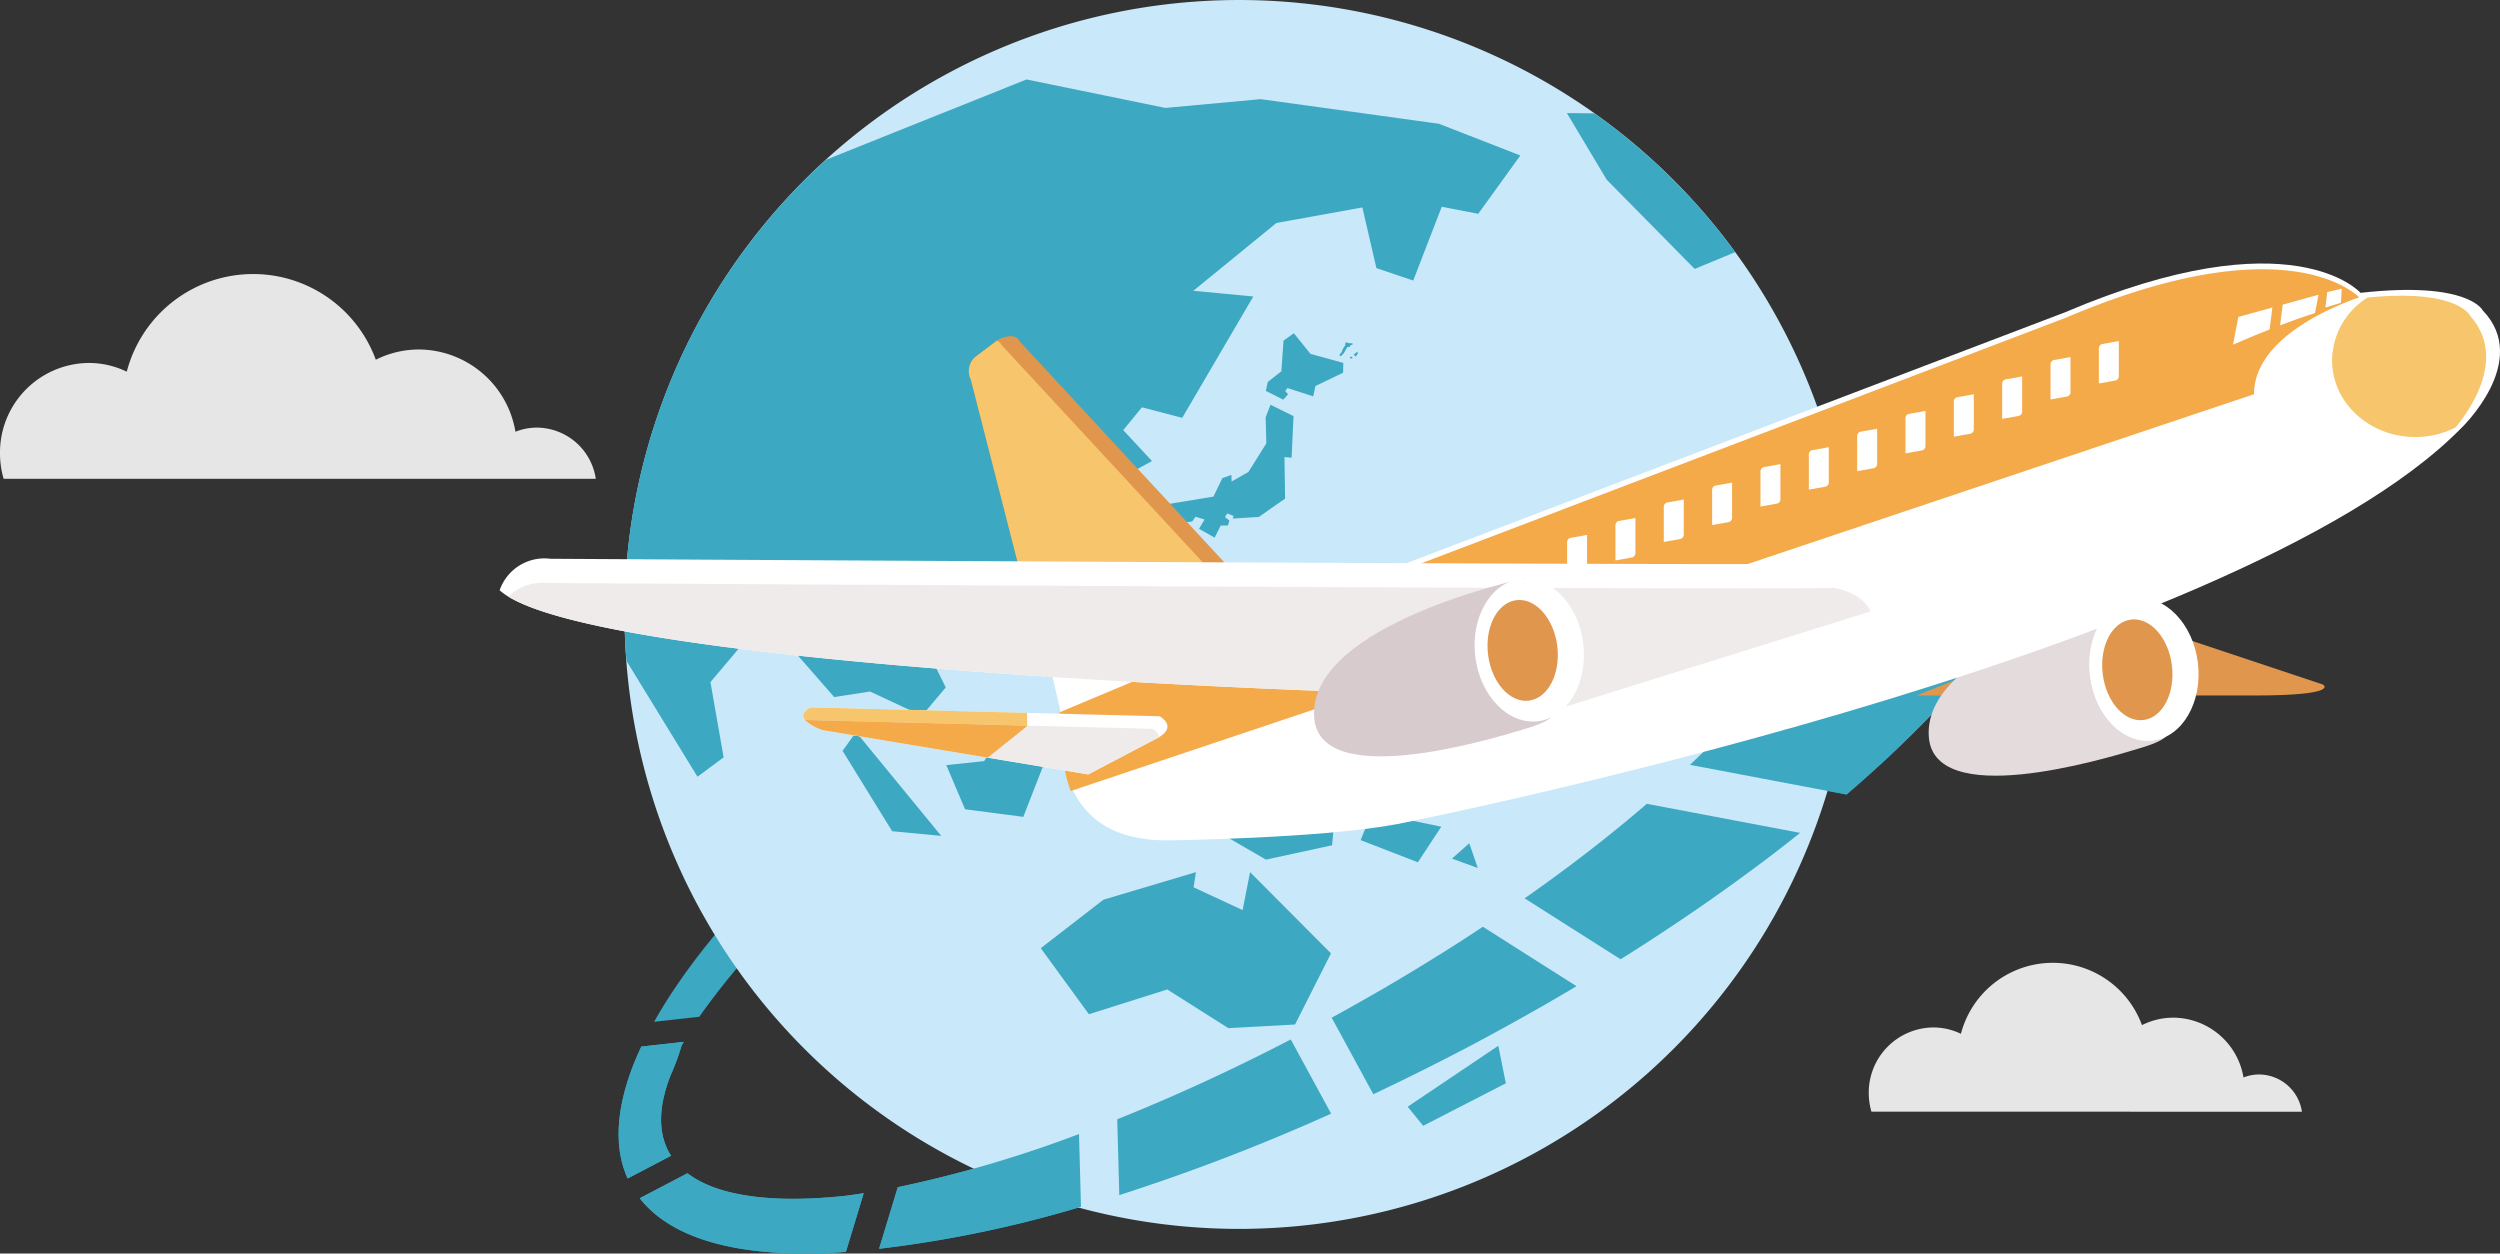
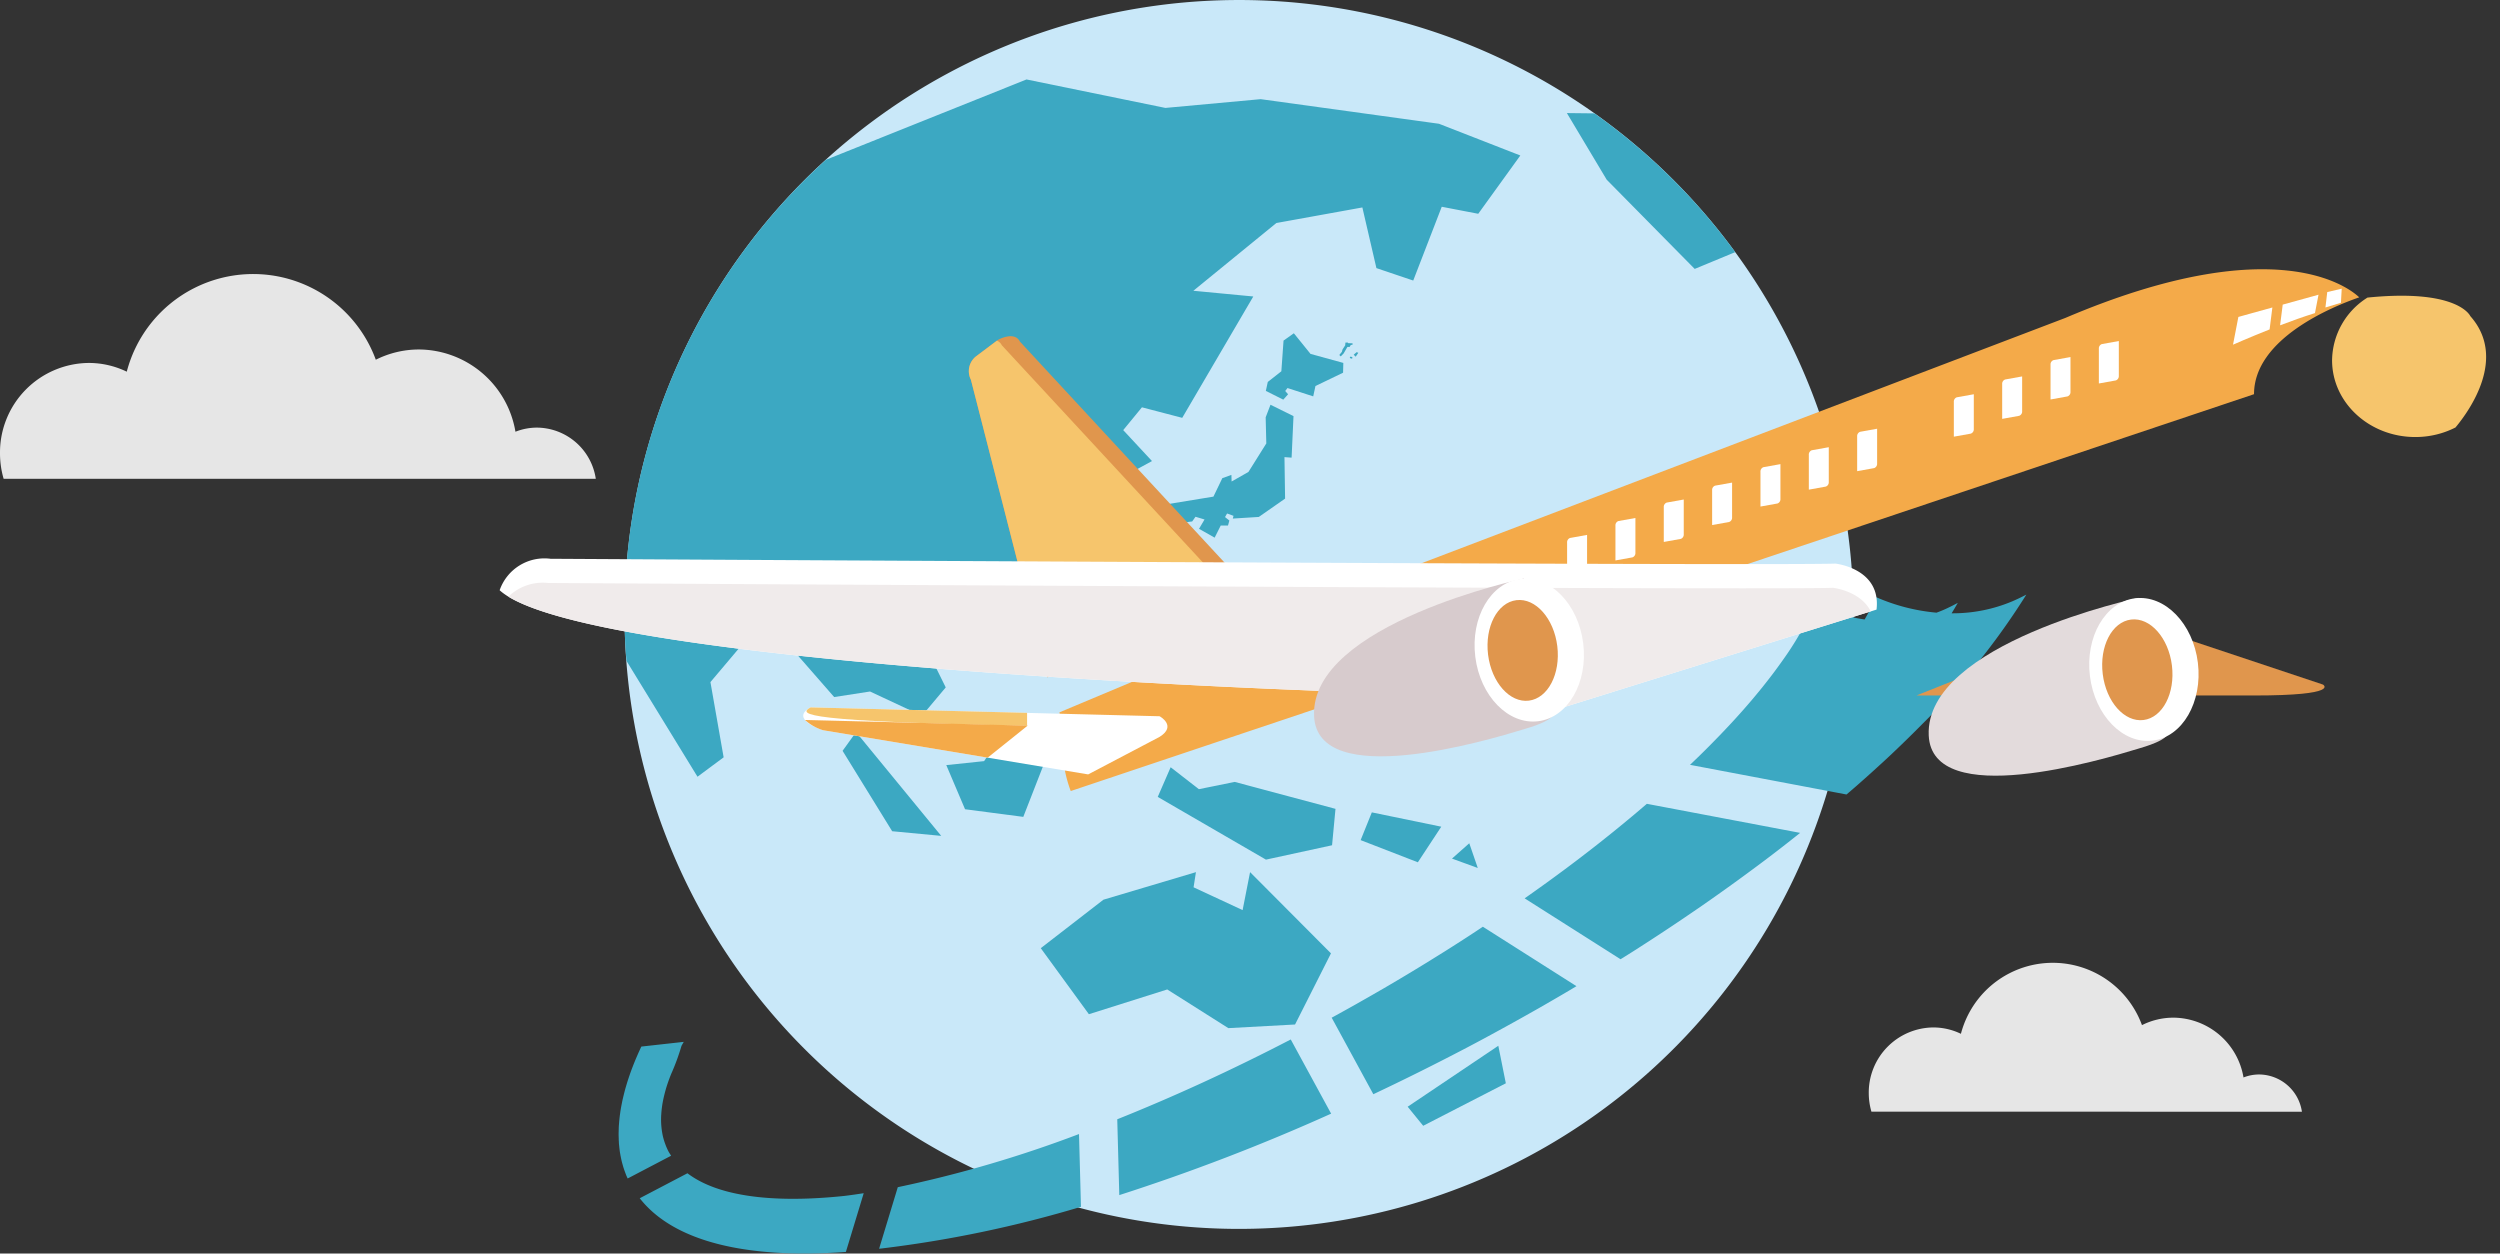
<svg xmlns="http://www.w3.org/2000/svg" width="275.292" height="138.033" viewBox="0 0 275.292 138.033">
  <rect x="0" y="0" width="275.292" height="138.033" fill="#333333" stroke="none" />
  <g id="ph_12" transform="translate(-870.174 -2344.404)">
    <path id="パス_2905" data-name="パス 2905" d="M935.781,2397.129a6.6,6.6,0,0,0-6.482-5.637,6.437,6.437,0,0,0-2.365.453,10.85,10.85,0,0,0-10.628-9.057,10.6,10.6,0,0,0-4.75,1.129,14.383,14.383,0,0,0-27.423,1.316,9.608,9.608,0,0,0-4.178-.962,9.861,9.861,0,0,0-9.781,9.939,10.075,10.075,0,0,0,.4,2.819Z" fill="#e6e6e6" />
    <path id="パス_2906" data-name="パス 2906" d="M1123.654,2466.822a4.8,4.8,0,0,0-4.713-4.1,4.7,4.7,0,0,0-1.719.329,7.888,7.888,0,0,0-7.727-6.585,7.708,7.708,0,0,0-3.454.822,10.456,10.456,0,0,0-19.937.956,6.974,6.974,0,0,0-3.037-.7,7.168,7.168,0,0,0-7.111,7.226,7.322,7.322,0,0,0,.294,2.049Z" fill="#e6e6e6" />
-     <path id="パス_2907" data-name="パス 2907" d="M1051.352,2433.062q-.6.513-1.208,1.026c-.186.156-.374.312-.562.468q-.567.471-1.145.943c-.2.164-.4.327-.6.49q-.6.483-1.208.965c-.188.149-.374.3-.564.446q-.712.56-1.445,1.121l-.374.288q-.93.711-1.886,1.421l-.328.241q-.781.579-1.58,1.157l-.65.466q-.656.471-1.32.94l-.419.293,10.562,6.707c.552-.345,1.11-.689,1.654-1.037.165-.1.327-.212.492-.318q1.329-.852,2.627-1.71.423-.279.843-.559,1.392-.928,2.753-1.863c.08-.055.163-.109.243-.164.972-.671,1.926-1.344,2.871-2.019.263-.187.523-.375.784-.563q1.131-.814,2.233-1.632c.208-.154.418-.307.624-.461q1.345-1,2.646-2.011c.216-.167.427-.334.641-.5.461-.36.911-.72,1.363-1.079l-16.876-3.2C1051.463,2432.967,1051.407,2433.014,1051.352,2433.062Zm-58.15,34.594.225,8.35a222.5,222.5,0,0,0,23.327-8.97l-4.446-8.169C1005.764,2462.262,999.343,2465.2,993.2,2467.656Zm-49.43,3.517a6.7,6.7,0,0,1-.346-.8c-.023-.061-.045-.122-.066-.184a6.922,6.922,0,0,1-.229-.839c-.008-.035-.011-.07-.018-.1a8.109,8.109,0,0,1-.111-.823c-.005-.058-.011-.114-.015-.171a9.176,9.176,0,0,1-.01-.94c0-.05.006-.1.009-.153q.025-.453.091-.924c.006-.038.009-.076.015-.115.052-.34.122-.688.206-1.042.014-.06.03-.121.045-.182.09-.357.192-.719.314-1.089h0c.122-.372.265-.751.419-1.135a23.987,23.987,0,0,0,1.14-3.1c.079-.147.167-.3.25-.445l-4.671.519c-.348.743-.669,1.478-.946,2.2l-.061.156c-.1.266-.2.531-.286.794-.025.073-.051.146-.075.218-.085.253-.165.5-.241.752-.024.08-.047.159-.07.239-.072.244-.14.486-.2.727-.02.079-.039.158-.058.237-.06.241-.118.482-.168.719-.014.067-.025.133-.038.2a17.94,17.94,0,0,0-.321,2.345c0,.052-.01.1-.013.155-.01.18-.013.356-.017.533,0,.126-.008.251-.007.375,0,.158.006.314.012.469,0,.134.008.269.017.4,0,.026,0,.052,0,.078.009.125.022.248.035.371.013.139.028.276.046.413.007.05.011.1.018.153.013.091.031.181.046.271.025.151.054.3.085.449.025.123.051.247.081.369.038.157.081.312.126.467.031.11.061.221.1.329.055.173.119.343.182.512.033.087.063.176.1.262.045.112.1.221.149.332l4.784-2.506C943.969,2471.5,943.861,2471.343,943.772,2471.173Zm149.535-61.291c-.485.252-.98.494-1.494.716a16.888,16.888,0,0,1-6.732,1.341c.233-.385.463-.77.68-1.15-.461.249-.932.488-1.421.708-.3.136-.611.259-.922.373a21.244,21.244,0,0,1-6.643-1.706q-.543,1.194-1.276,2.454a19.873,19.873,0,0,1-5.5-1.639,34.69,34.69,0,0,1-3.536,6.156c-.058.083-.119.167-.178.25-.238.334-.482.669-.735,1.008l-.239.318q-.372.491-.766.986c-.082.1-.163.208-.247.312q-.429.535-.884,1.078c-.062.074-.122.148-.185.223q-1.125,1.333-2.388,2.7l-.189.2q-.526.566-1.075,1.136l-.354.364q-.483.5-.983,1l-.412.41q-.5.5-1.019.993c-.135.13-.269.26-.405.39l-.131.123,17.234,3.266c.36-.31.725-.62,1.077-.929q.359-.313.712-.628.943-.835,1.852-1.67c.136-.124.276-.249.411-.374.706-.653,1.392-1.3,2.065-1.953.215-.208.426-.415.638-.622q.756-.74,1.481-1.474c.131-.133.272-.267.4-.4l0,0A78,78,0,0,0,1093.307,2409.882Zm-133.824,32.762a24,24,0,0,1-2.2-2.567c-.249-.335-.48-.69-.7-1.055-6.36,6.245-11.259,12.332-14.381,17.9l4.976-.553A80.742,80.742,0,0,1,959.483,2442.644Zm72.369,4.871-.35.228q-1.065.69-2.152,1.374l-.621.387q-.783.489-1.573.976c-.271.167-.545.333-.818.5q-.712.434-1.431.864-.435.261-.873.52-.716.424-1.44.847l-.867.5c-.519.3-1.043.6-1.567.895l-.762.433q-1.167.657-2.351,1.306l-.231.124,4.587,8.428q5.131-2.422,10.33-5.146,1.758-.925,3.48-1.87.476-.26.947-.52,1.426-.784,2.829-1.58c.21-.119.422-.237.632-.357q1.668-.953,3.3-1.917l.8-.479.049-.029-10.307-6.546Q1032.664,2446.987,1031.852,2447.515ZM945.873,2473.6l-5.253,2.751c3.772,4.824,11.867,6.7,22.7,5.911l1.963-6.466c-.723.11-1.442.217-2.137.3C955.25,2476.925,949.214,2476.144,945.873,2473.6Zm23.163,1.533-2.058,6.778c.08-.01.156-.016.236-.025a130.308,130.308,0,0,0,21.993-4.592l-.216-8.013A133.35,133.35,0,0,1,969.036,2475.133Z" fill="#3ca8c2" />
    <g id="グループ_1676" data-name="グループ 1676">
      <path id="パス_2908" data-name="パス 2908" d="M1074.168,2408.383a67.66,67.66,0,1,1-71.24-63.877A67.661,67.661,0,0,1,1074.168,2408.383Z" fill="#c9e8f9" />
      <path id="パス_2909" data-name="パス 2909" d="M1030.063,2438.949l2.839,1.036-.936-2.724Zm-1.181-3.513-7.647-1.576-1.231,3.056,6.3,2.44Zm-3.7,30.836,1.709,2.1,9.1-4.68-.827-4.132Zm-16.186-110.949-10.494.965-15.293-3.135L961.122,2362a67.493,67.493,0,0,0-22.075,53.736c.025.488.084.964.118,1.451l7.815,12.748,2.879-2.137-1.454-8.285,5.99-7.091,7.635,8.739,3.952-.611,5.71,2.673,2.623-3.124-4.025-8.142L982,2407.747l6.126-8.112-7.4-4.375,1.287-1.857,10.964,3.979,4.051-2.207-3.168-3.408,2.06-2.511,4.437,1.16,7.825-13.364-6.6-.629,9.143-7.462,9.468-1.713,1.547,6.68,4.055,1.369,3.139-8.125,4.019.773,4.634-6.419-8.955-3.493Zm-27.7,68.771-2.754,4.123-4.166.437,2.066,4.861,6.414.84,2.613-6.706Zm25.71,20.528-5.4-2.512.261-1.668-10.187,3.034-6.9,5.338,5.3,7.271,8.626-2.726,6.729,4.259,7.346-.4,3.954-7.833-8.907-8.945Zm9.85-7.141.378-4.008-11.1-2.968-3.945.8-3.107-2.415-1.421,3.266,11.915,6.907Zm28.9-80.592-3.042-.034,4.384,7.335,9.691,9.826,4.462-1.848A67.938,67.938,0,0,0,1045.748,2356.889Zm-82.8,70.193,5.461,8.854,5.4.511-9.377-11.427Z" fill="#3ca8c2" />
      <g id="グループ_1675" data-name="グループ 1675">
        <path id="パス_2910" data-name="パス 2910" d="M998.938,2403.019l-.771.99.056,1.016.963.593,1.417-1.329.514.312.862-1.229-.855-.9Z" fill="#3ca8c2" />
        <path id="パス_2911" data-name="パス 2911" d="M1009.545,2390.359l.071,2.876-1.967,3.138-1.854,1.053-.023-.728-1,.361-.978,2.032-5.067.83-.057.049-2.209,2.1,1.667.86.632-.777,2.694-.328.366-.517.994.3-.606,1.026,1.719.976.671-1.337.8,0,.15-.549-.478-.382.228-.395.707.26-.077.3,2.862-.178,2.894-2.019-.069-4.568.786.057.209-4.573-2.533-1.253Z" fill="#3ca8c2" />
        <path id="パス_2912" data-name="パス 2912" d="M1014.484,2383.375l-1.835-2.273-1.135.806-.241,3.379-1.495,1.175-.213.986,1.921.964.529-.594-.317-.358.251-.327,2.832.917.247-1.141,3.041-1.464.028-1.078Z" fill="#3ca8c2" />
-         <path id="パス_2913" data-name="パス 2913" d="M992.451,2409.341l-.306-.216-.31.781.595.335.921-.987-.245-.436Z" fill="#3ca8c2" />
        <path id="パス_2914" data-name="パス 2914" d="M997.438,2403.266l-2.324-.218-.587.638-.818.281.452,1.357.8-.024-.088-.49.507.335-.876,2.368.243.7,1.714-.441.643-.886-.233-.528.981-1.531Z" fill="#3ca8c2" />
        <path id="パス_2915" data-name="パス 2915" d="M990.538,2412.638l-.36.031-.169.465.329.2.505-.58-.137-.255S990.624,2412.566,990.538,2412.638Zm.7-.654-.191.525.372.222.57-.654-.15-.28Zm27.571-28.167.127.061.137.018.018-.178-.236-.042Zm.431-.355.218.22.29-.427-.182-.072Zm-.667-1.344-.246.014-.024.3-.288.441-.08.278-.281.345.159.156.323-.335.411-.709h.246l.125-.212.2-.04-.009-.149-.466-.015Z" fill="#3ca8c2" />
      </g>
    </g>
    <path id="パス_2916" data-name="パス 2916" d="M1051.352,2433.062q-.6.513-1.208,1.026c-.186.156-.374.312-.562.468q-.567.471-1.145.943c-.2.164-.4.327-.6.49q-.6.483-1.208.965c-.188.149-.374.3-.564.446q-.712.56-1.445,1.121l-.374.288q-.93.711-1.886,1.421l-.328.241q-.781.579-1.58,1.157l-.65.466q-.656.471-1.32.94l-.419.293,10.562,6.707c.552-.345,1.11-.689,1.654-1.037.165-.1.327-.212.492-.318q1.329-.852,2.627-1.71.423-.279.843-.559,1.392-.928,2.753-1.863c.08-.055.163-.109.243-.164.972-.671,1.926-1.344,2.871-2.019.263-.187.523-.375.784-.563q1.131-.814,2.233-1.632c.208-.154.418-.307.624-.461q1.345-1,2.646-2.011c.216-.167.427-.334.641-.5.461-.36.911-.72,1.363-1.079l-16.876-3.2C1051.463,2432.967,1051.407,2433.014,1051.352,2433.062Zm-58.15,34.594.225,8.35a222.5,222.5,0,0,0,23.327-8.97l-4.446-8.169C1005.764,2462.262,999.343,2465.2,993.2,2467.656Zm-49.43,3.517a6.7,6.7,0,0,1-.346-.8c-.023-.061-.045-.122-.066-.184a6.922,6.922,0,0,1-.229-.839c-.008-.035-.011-.07-.018-.1a8.109,8.109,0,0,1-.111-.823c-.005-.058-.011-.114-.015-.171a9.176,9.176,0,0,1-.01-.94c0-.05.006-.1.009-.153q.025-.453.091-.924c.006-.038.009-.076.015-.115.052-.34.122-.688.206-1.042.014-.06.03-.121.045-.182.09-.357.192-.719.314-1.089h0c.122-.372.265-.751.419-1.135a23.987,23.987,0,0,0,1.14-3.1c.079-.147.167-.3.25-.445l-4.671.519c-.348.743-.669,1.478-.946,2.2l-.061.156c-.1.266-.2.531-.286.794-.025.073-.051.146-.075.218-.085.253-.165.5-.241.752-.024.08-.047.159-.07.239-.072.244-.14.486-.2.727-.02.079-.039.158-.058.237-.06.241-.118.482-.168.719-.014.067-.025.133-.038.2a17.94,17.94,0,0,0-.321,2.345c0,.052-.01.1-.013.155-.01.18-.013.356-.017.533,0,.126-.008.251-.007.375,0,.158.006.314.012.469,0,.134.008.269.017.4,0,.026,0,.052,0,.078.009.125.022.248.035.371.013.139.028.276.046.413.007.05.011.1.018.153.013.091.031.181.046.271.025.151.054.3.085.449.025.123.051.247.081.369.038.157.081.312.126.467.031.11.061.221.1.329.055.173.119.343.182.512.033.087.063.176.1.262.045.112.1.221.149.332l4.784-2.506C943.969,2471.5,943.861,2471.343,943.772,2471.173Zm149.535-61.291c-.485.252-.98.494-1.494.716a16.888,16.888,0,0,1-6.732,1.341c.233-.385.463-.77.68-1.15-.461.249-.932.488-1.421.708-.3.136-.611.259-.922.373a21.244,21.244,0,0,1-6.643-1.706q-.543,1.194-1.276,2.454a19.873,19.873,0,0,1-5.5-1.639,34.69,34.69,0,0,1-3.536,6.156c-.058.083-.119.167-.178.25-.238.334-.482.669-.735,1.008l-.239.318q-.372.491-.766.986c-.082.1-.163.208-.247.312q-.429.535-.884,1.078c-.062.074-.122.148-.185.223q-1.125,1.333-2.388,2.7l-.189.2q-.526.566-1.075,1.136l-.354.364q-.483.5-.983,1l-.412.41q-.5.5-1.019.993c-.135.13-.269.26-.405.39l-.131.123,17.234,3.266c.36-.31.725-.62,1.077-.929q.359-.313.712-.628.943-.835,1.852-1.67c.136-.124.276-.249.411-.374.706-.653,1.392-1.3,2.065-1.953.215-.208.426-.415.638-.622q.756-.74,1.481-1.474c.131-.133.272-.267.4-.4l0,0A78,78,0,0,0,1093.307,2409.882Zm-61.455,37.633-.35.228q-1.065.69-2.152,1.374l-.621.387q-.783.489-1.573.976c-.271.167-.545.333-.818.5q-.712.434-1.431.864-.435.261-.873.52-.716.424-1.44.847l-.867.5c-.519.3-1.043.6-1.567.895l-.762.433q-1.167.657-2.351,1.306l-.231.124,4.587,8.428q5.131-2.422,10.33-5.146,1.758-.925,3.48-1.87.476-.26.947-.52,1.426-.784,2.829-1.58c.21-.119.422-.237.632-.357q1.668-.953,3.3-1.917l.8-.479.049-.029-10.307-6.546Q1032.664,2446.987,1031.852,2447.515ZM945.873,2473.6l-5.253,2.751c3.772,4.824,11.867,6.7,22.7,5.911l1.963-6.466c-.723.11-1.442.217-2.137.3C955.25,2476.925,949.214,2476.144,945.873,2473.6Zm23.163,1.533-2.058,6.778c.08-.01.156-.016.236-.025a130.308,130.308,0,0,0,21.993-4.592l-.216-8.013A133.35,133.35,0,0,1,969.036,2475.133Z" fill="#3ca8c2" />
    <g id="グループ_1699" data-name="グループ 1699">
      <g id="グループ_1698" data-name="グループ 1698">
        <path id="パス_2919" data-name="パス 2919" d="M1103.193,2412.194l22.782,7.595s2,1.2-7.593,1.2H1081.21" fill="#e0964d" />
        <g id="グループ_1677" data-name="グループ 1677">
          <path id="パス_2920" data-name="パス 2920" d="M1105.653,2410.242s-23.541,5-23.095,15.136c.363,8.268,19.049,2.7,23.09,1.464.567-.177,3.49-.953,3.362-2" fill="#e3dbdc" />
          <path id="パス_2921" data-name="パス 2921" d="M1100.311,2418.856c.537,4.328,3.631,7.505,6.914,7.1s5.5-4.247,4.973-8.569-3.633-7.51-6.917-7.1S1099.776,2414.533,1100.311,2418.856Z" fill="#fff" />
          <path id="パス_2922" data-name="パス 2922" d="M1101.61,2418.632c.45,3.637,2.92,6.33,5.516,6.008s4.337-3.535,3.883-7.175-2.919-6.334-5.515-6.012S1101.159,2414.99,1101.61,2418.632Z" fill="#fff" />
          <path id="パス_2923" data-name="パス 2923" d="M1101.721,2418.634c.378,3.053,2.389,5.32,4.492,5.056s3.5-2.95,3.127-6-2.392-5.324-4.5-5.063S1101.342,2415.574,1101.721,2418.634Z" fill="#e0964d" />
        </g>
        <g id="グループ_1695" data-name="グループ 1695">
          <g id="グループ_1678" data-name="グループ 1678">
            <path id="パス_2924" data-name="パス 2924" d="M982.484,2382.019,1007.465,2409l-21.984,9.992-8.394-32.774a2.073,2.073,0,0,1,.6-2.6l2.4-1.8S981.884,2380.819,982.484,2382.019Z" fill="#e0964d" />
            <path id="パス_2925" data-name="パス 2925" d="M985.364,2418.535l-8.277-32.319a2.073,2.073,0,0,1,.6-2.6l2.263-1.7a1,1,0,0,1,.535.5l24.981,26.981Z" fill="#f6c56c" />
          </g>
          <g id="グループ_1679" data-name="グループ 1679">
-             <path id="パス_2926" data-name="パス 2926" d="M1130.106,2376.65s-7.46-8.526-32.509,2.132l-96.528,36.772h-8.393l-7.994-.6,1.4,4,1.2,5.2s-2,12.792,11.392,12.792c0,0,16.988-.2,25.382-1.8,0,0,92.129-18.187,117.111-43.567,0,0,7.794-7.394,2.4-12.99C1143.562,2378.583,1142.029,2375.318,1130.106,2376.65Z" fill="#fff" />
            <path id="パス_2927" data-name="パス 2927" d="M986.832,2422.847l31.763-13.33,79-30.1c23.148-9.85,31.269-3.319,32.369-2.271-2.979,1.034-11.584,4.55-11.584,10.665l-130.3,43.7a14.259,14.259,0,0,1-.806-6.726Z" fill="#f4aa49" />
            <path id="パス_2928" data-name="パス 2928" d="M1140.565,2391.476a9.717,9.717,0,0,1-4.425,1.052c-5.061,0-9.165-3.783-9.165-8.449a8.26,8.26,0,0,1,3.9-6.906c10-1.006,11.319,2.036,11.319,2.036C1146.257,2383.783,1142.158,2389.559,1140.565,2391.476Z" fill="#f6c56c" />
          </g>
          <g id="グループ_1680" data-name="グループ 1680">
            <path id="パス_2929" data-name="パス 2929" d="M997.866,2423.275s1.945,1.053,0,2.27L990,2429.679l-29.187-4.864s-3.81-1.215-1.379-2.514Z" fill="#fff" />
-             <path id="パス_2930" data-name="パス 2930" d="M959.435,2422.3l23.838.6v1.423h-23.6C958.795,2423.855,957.949,2423.1,959.435,2422.3Z" fill="#f6c56c" />
-             <path id="パス_2931" data-name="パス 2931" d="M997.866,2425.545,990,2429.679l-29.187-4.864a5.281,5.281,0,0,1-2-1.13l38.236.968a1.9,1.9,0,0,1,.819.886Z" fill="#f0ebeb" />
+             <path id="パス_2930" data-name="パス 2930" d="M959.435,2422.3l23.838.6v1.423C958.795,2423.855,957.949,2423.1,959.435,2422.3Z" fill="#f6c56c" />
            <path id="パス_2932" data-name="パス 2932" d="M978.932,2427.836l-18.118-3.021a5.281,5.281,0,0,1-2-1.13l24.523.622Z" fill="#f4aa49" />
          </g>
          <g id="グループ_1694" data-name="グループ 1694">
            <g id="グループ_1681" data-name="グループ 1681">
              <path id="パス_2933" data-name="パス 2933" d="M1101.623,2382.293l1.869-.336v3.83a.5.5,0,0,1-.329.508l-1.869.337V2382.8A.5.5,0,0,1,1101.623,2382.293Z" fill="#fff" />
            </g>
            <g id="グループ_1683" data-name="グループ 1683">
              <path id="パス_2935" data-name="パス 2935" d="M1096.3,2384.058l1.869-.337v3.829a.5.5,0,0,1-.33.506l-1.867.338v-3.83A.5.5,0,0,1,1096.3,2384.058Z" fill="#fff" />
            </g>
            <g id="グループ_1684" data-name="グループ 1684">
              <path id="パス_2936" data-name="パス 2936" d="M1090.977,2386.191l1.869-.337v3.831a.5.5,0,0,1-.329.507l-1.87.337V2386.7A.5.5,0,0,1,1090.977,2386.191Z" fill="#fff" />
            </g>
            <g id="グループ_1685" data-name="グループ 1685">
              <path id="パス_2937" data-name="パス 2937" d="M1085.654,2388.153l1.869-.336v3.83a.5.5,0,0,1-.329.507l-1.87.336v-3.83A.5.5,0,0,1,1085.654,2388.153Z" fill="#fff" />
            </g>
            <g id="グループ_1686" data-name="グループ 1686">
-               <path id="パス_2938" data-name="パス 2938" d="M1080.331,2389.988l1.869-.336v3.83a.5.5,0,0,1-.33.506l-1.869.336v-3.83A.5.5,0,0,1,1080.331,2389.988Z" fill="#fff" />
-             </g>
+               </g>
            <g id="グループ_1687" data-name="グループ 1687">
              <path id="パス_2939" data-name="パス 2939" d="M1075.007,2391.951l1.869-.336v3.83a.5.5,0,0,1-.329.506l-1.869.337v-3.832A.5.5,0,0,1,1075.007,2391.951Z" fill="#fff" />
            </g>
            <g id="グループ_1688" data-name="グループ 1688">
              <path id="パス_2940" data-name="パス 2940" d="M1069.684,2393.985l1.869-.337v3.831a.5.5,0,0,1-.33.507l-1.867.337v-3.832A.5.5,0,0,1,1069.684,2393.985Z" fill="#fff" />
            </g>
            <g id="グループ_1689" data-name="グループ 1689">
              <path id="パス_2941" data-name="パス 2941" d="M1064.361,2395.848l1.869-.336v3.83a.5.5,0,0,1-.329.506l-1.87.336v-3.832A.5.5,0,0,1,1064.361,2395.848Z" fill="#fff" />
            </g>
            <g id="グループ_1690" data-name="グループ 1690">
              <path id="パス_2942" data-name="パス 2942" d="M1059.037,2397.882l1.869-.336v3.83a.5.5,0,0,1-.328.508l-1.87.336v-3.832A.5.5,0,0,1,1059.037,2397.882Z" fill="#fff" />
            </g>
            <g id="グループ_1691" data-name="グループ 1691">
              <path id="パス_2943" data-name="パス 2943" d="M1053.714,2399.745l1.869-.336v3.83a.5.5,0,0,1-.329.506l-1.87.337v-3.832A.5.5,0,0,1,1053.714,2399.745Z" fill="#fff" />
              <path id="パス_2944" data-name="パス 2944" d="M1048.391,2401.779l1.869-.336v3.831a.5.5,0,0,1-.33.507l-1.869.336v-3.832A.5.5,0,0,1,1048.391,2401.779Z" fill="#fff" />
              <path id="パス_2945" data-name="パス 2945" d="M1043.068,2403.642l1.869-.336v3.83a.5.5,0,0,1-.33.506l-1.869.337v-3.832A.5.5,0,0,1,1043.068,2403.642Z" fill="#fff" />
            </g>
            <g id="グループ_1693" data-name="グループ 1693">
              <g id="グループ_1692" data-name="グループ 1692">
                <path id="パス_2946" data-name="パス 2946" d="M1072.283,2406.466s5.062.535,4.529,5.064l-37.572,11.724-20.518-2.664s-84.2-2.665-93.529-11.191a5.222,5.222,0,0,1,5.6-3.465S1064.822,2406.732,1072.283,2406.466Z" fill="#fff" />
                <path id="パス_2947" data-name="パス 2947" d="M930.522,2408.6s134.034.8,141.495.532c0,0,3.043.331,4.159,2.6l-36.936,11.526-20.518-2.664s-79.54-2.518-92.563-10.489A5.409,5.409,0,0,1,930.522,2408.6Z" fill="#f0ebeb" />
              </g>
            </g>
          </g>
        </g>
        <g id="グループ_1696" data-name="グループ 1696">
          <path id="パス_2948" data-name="パス 2948" d="M1037.971,2408.109s-23.542,5-23.095,15.138c.362,8.268,19.048,2.7,23.087,1.462.57-.177,3.492-.951,3.364-1.995" fill="#d7cbcd" />
          <path id="パス_2949" data-name="パス 2949" d="M1032.628,2416.725c.536,4.326,3.631,7.5,6.914,7.1s5.505-4.247,4.972-8.567-3.631-7.512-6.915-7.1S1032.093,2412.4,1032.628,2416.725Z" fill="#fff" />
          <path id="パス_2950" data-name="パス 2950" d="M1033.927,2416.5c.451,3.637,2.92,6.33,5.517,6.01s4.337-3.537,3.883-7.176-2.92-6.335-5.515-6.013S1033.476,2412.859,1033.927,2416.5Z" fill="#fff" />
          <path id="パス_2951" data-name="パス 2951" d="M1034.036,2416.5c.381,3.053,2.392,5.318,4.495,5.056s3.5-2.95,3.127-6-2.392-5.325-4.5-5.064S1033.659,2413.443,1034.036,2416.5Z" fill="#e0964d" />
        </g>
        <g id="グループ_1697" data-name="グループ 1697">
          <path id="パス_2952" data-name="パス 2952" d="M1116.066,2382.36s1.77-.782,4.029-1.681l.305-2.416-3.744,1.041Zm5.473-4.412-.289,2.278c1.263-.481,2.607-.962,3.84-1.345l.392-2.025Z" fill="#fff" />
          <path id="パス_2953" data-name="パス 2953" d="M1128.037,2376.191l-.087,1.551c-.57.168-1.143.344-1.707.521l.2-1.7Z" fill="#fff" />
        </g>
      </g>
    </g>
  </g>
</svg>